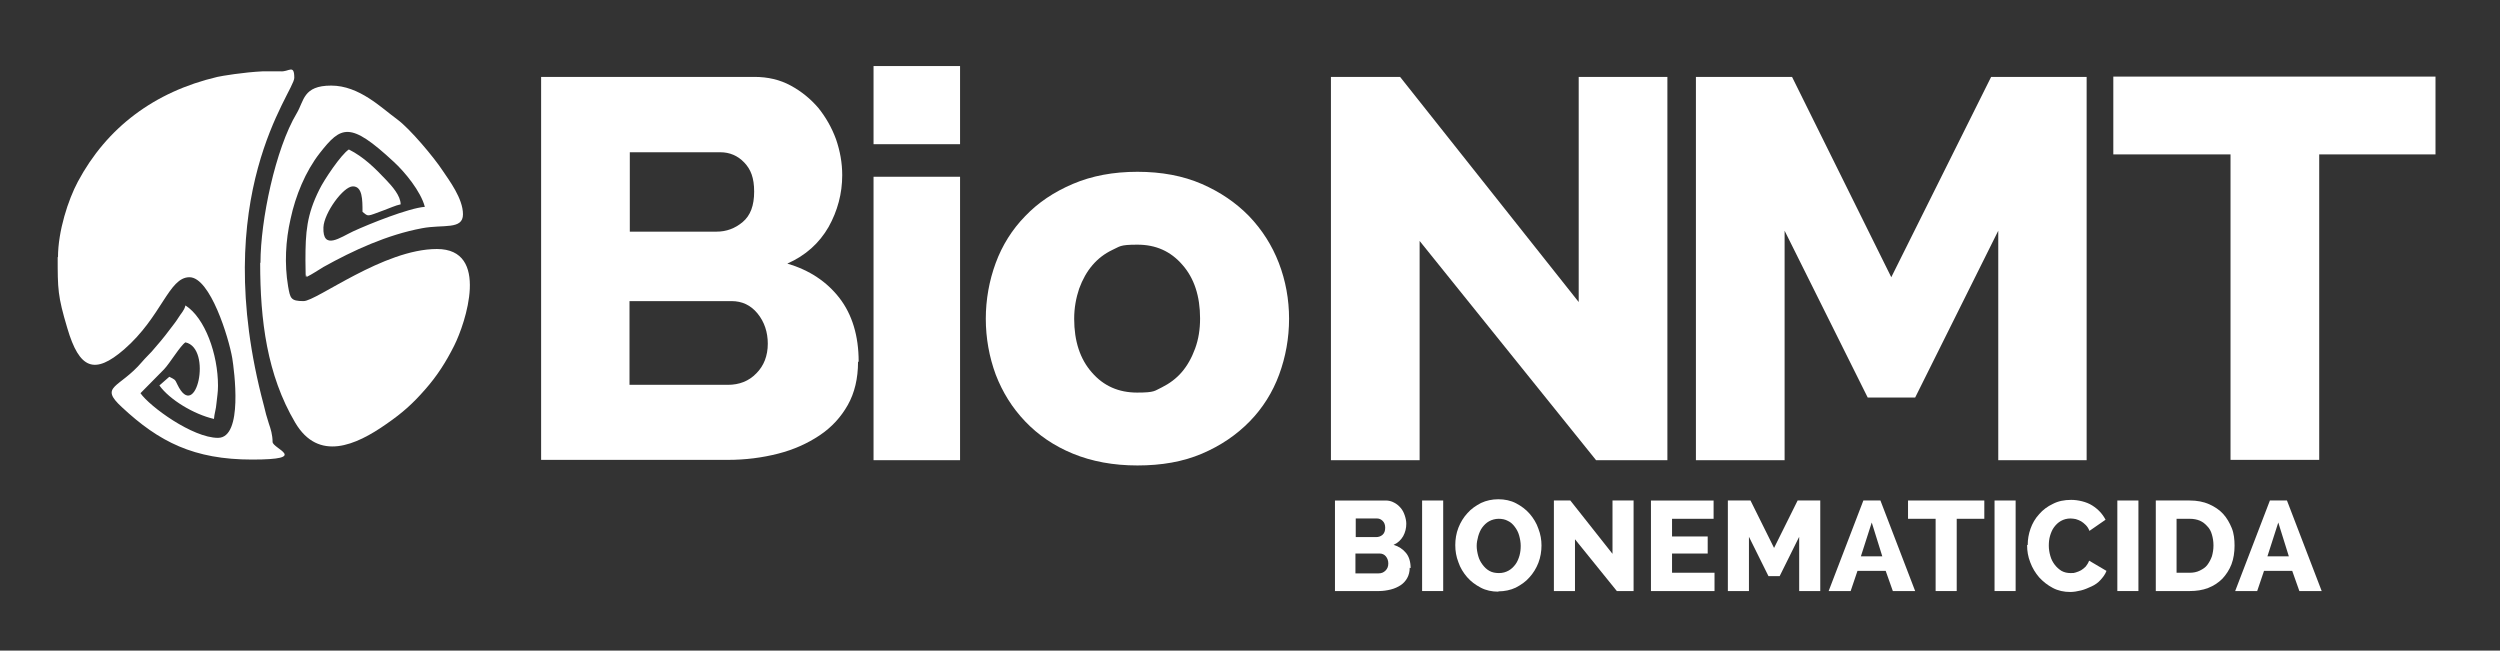
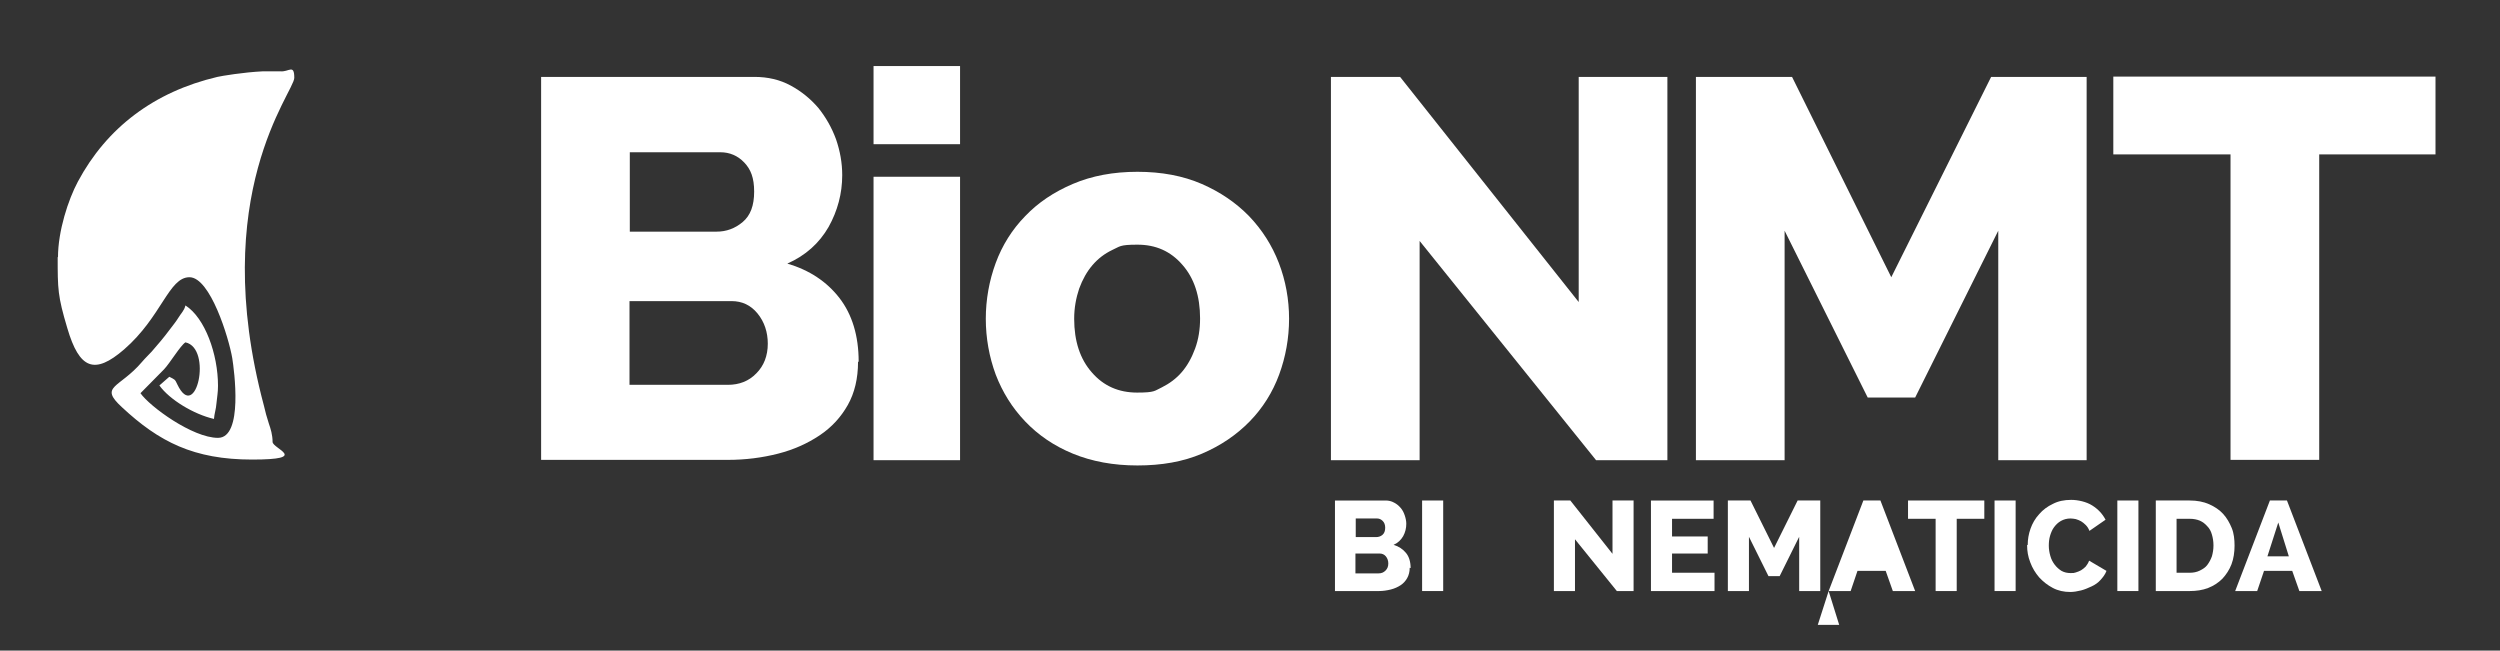
<svg xmlns="http://www.w3.org/2000/svg" id="Layer_1" data-name="Layer 1" version="1.1" viewBox="0 0 806.2 209.8">
  <rect x="0" y="0" width="806.2" height="209.8" fill="#333333" stroke="none" />
  <defs>
    <style>
      .cls-1 {
        fill-rule: evenodd;
      }

      .cls-1, .cls-2 {
        fill: #fff;
        stroke-width: 0px;
      }
    </style>
  </defs>
  <path class="cls-1" d="M18.6,82.8c0,10.5,0,12.6,3.1,23,3.9,13.3,8.8,15.1,18.3,6.9,12.2-10.6,14.4-23.3,21.1-23.3s12.7,19.6,13.8,26.1c.6,3.8,3.6,25.7-4.6,25.7s-22-10.1-25-14.4l7.6-7.7c1.9-2,5.3-7.7,6.9-8.7,8.8,1.9,3.4,26.1-2.6,13.6-.8-1.8-.9-1.6-2.6-2.5l-3.2,2.8c3.3,4.6,11.1,9.3,17.6,10.8.1-1.6.7-3.3.8-5,.2-2.2.5-3.4.5-5.7,0-10.2-4.2-21.9-10.5-25.9-.4,1.7-1.4,2.5-2.3,4-1,1.6-1.6,2.2-2.7,3.7-2,2.7-3.8,4.8-5.9,7.2-1.1,1.2-1.9,1.9-3.1,3.3-7.3,8.6-14,7.7-6.5,14.6,12,11.2,23.2,16.9,42,16.9s6.6-3.5,6.6-5.7-.6-4.2-1.2-5.9c-.7-2.1-1.1-3.7-1.6-5.8-18.2-68.1,9.8-101.1,9.8-105.7s-1.8-1.8-4.5-2.1h-5.6c-6.3.3-13.4,1.5-14.7,1.8-20.4,4.8-35.7,16.4-45,33.8-3.1,5.8-6.4,15.9-6.4,24.4" />
-   <path class="cls-1" d="M83.9,84.8c0,18.5,2.2,36.1,11.3,51.5,7.5,12.7,19.6,7.3,29.3.5,5.2-3.6,8.5-6.5,12.6-11.2,3.8-4.3,6.7-8.8,9.4-14.2,3.6-7.2,11.6-31.1-5.6-31.1s-38.8,16.8-43,16.8-4.3-.9-5-4.8c-1.2-7.2-.8-14.7.8-21.7,1.6-7.5,4.8-15.3,9.4-21.2,6.9-8.8,9.7-10.4,23.9,2.8,3.5,3.2,8.7,9.5,10,14.5-5.2.4-17.9,5.5-23.1,7.9-4.1,1.9-9.9,6.3-9.6-1.3.2-4.6,6.4-13.2,9.5-13.2s3.1,4.3,3.1,8.2c2,1.6,1.2,1.6,6.9-.5,1.7-.6,3.8-1.6,5.4-1.9,0-2.8-2.8-5.9-4.7-7.9-3.5-3.7-7.2-7.4-12-9.8-2.5,1.6-8,9.8-9.5,12.9-4.1,8.2-4.5,13.7-4.5,22.9s.4,3,.4,5.3c2-1,3.4-2,5.4-3.2,9.7-5.4,20.6-10.4,31.8-12.5,6.8-1.3,13.2.6,13.2-4.5s-4.5-11-6.5-14c-2.8-4.3-10.6-13.6-14.7-16.6-5.1-3.7-12.2-10.9-21.3-10.9s-8.7,4.9-11.1,8.9c-6.9,11.5-11.7,34.6-11.7,48.2" />
  <path class="cls-2" d="M276.7,116.7c0,5.3-1.1,10-3.3,13.9-2.2,3.9-5.2,7.2-9.1,9.8s-8.3,4.6-13.4,5.9c-5.1,1.3-10.5,2-16.2,2h-60.2V24.8h68.8c4.3,0,8.2.9,11.7,2.8,3.5,1.9,6.4,4.3,8.9,7.2,2.4,3,4.3,6.3,5.7,10.1,1.3,3.8,2,7.6,2,11.6,0,5.9-1.5,11.5-4.4,16.7-3,5.2-7.4,9.2-13.3,11.8,7.1,2.1,12.7,5.8,16.8,11.1,4.1,5.3,6.2,12.2,6.2,20.5ZM203.1,49.1v25.6h28c3.1,0,5.9-1,8.4-3.1s3.7-5.3,3.7-9.8-1.1-7.2-3.2-9.4c-2.1-2.2-4.7-3.3-7.7-3.3h-29.1ZM247.6,110.9c0-3.8-1.1-7.1-3.3-9.8-2.2-2.7-5-4-8.4-4h-32.9v27h31.7c3.7,0,6.8-1.2,9.2-3.7,2.4-2.4,3.7-5.6,3.7-9.6Z" />
  <path class="cls-2" d="M281.7,46.5v-25.2h27.9v25.2h-27.9ZM281.7,148.4V57h27.9v91.4h-27.9Z" />
  <path class="cls-2" d="M366.8,150.1c-7.8,0-14.7-1.3-20.8-3.8s-11.2-6-15.4-10.4-7.3-9.4-9.5-15.1c-2.1-5.7-3.2-11.8-3.2-18s1.1-12.3,3.2-18c2.1-5.7,5.3-10.8,9.5-15.1,4.2-4.4,9.3-7.8,15.4-10.4s13-3.9,20.8-3.9,14.7,1.3,20.7,3.9c6,2.6,11.1,6.1,15.3,10.4,4.2,4.4,7.4,9.4,9.6,15.1,2.2,5.7,3.3,11.8,3.3,18s-1.1,12.3-3.2,18c-2.1,5.7-5.3,10.8-9.5,15.1s-9.3,7.8-15.4,10.4c-6.1,2.6-13,3.8-20.8,3.8ZM346.4,102.8c0,7.2,1.9,13,5.7,17.3,3.8,4.4,8.7,6.5,14.6,6.5s5.6-.6,8-1.7c2.4-1.2,4.6-2.8,6.4-4.9,1.8-2.1,3.2-4.6,4.3-7.6s1.6-6.2,1.6-9.7c0-7.2-1.9-13-5.7-17.3-3.8-4.4-8.6-6.5-14.5-6.5s-5.6.6-8.1,1.7c-2.5,1.2-4.6,2.8-6.4,4.9-1.8,2.1-3.2,4.6-4.3,7.6-1,3-1.6,6.2-1.6,9.7Z" />
  <path class="cls-2" d="M457.8,77.7v70.7h-28.6V24.8h22.3l57.6,72.6V24.8h28.6v123.6h-23l-56.9-70.7Z" />
  <path class="cls-2" d="M644.4,148.4v-74l-26.8,53.8h-15.3l-26.8-53.8v74h-28.6V24.8h31l32,64.6,32.2-64.6h30.8v123.6h-28.6Z" />
  <path class="cls-2" d="M785.5,49.8h-37.6v98.5h-28.6V49.8h-37.8v-25.1h103.9v25.1Z" />
  <g>
    <path class="cls-2" d="M454.6,183.1c0,1.3-.3,2.4-.8,3.3-.5.9-1.2,1.7-2.1,2.3-.9.6-2,1.1-3.2,1.4-1.2.3-2.5.5-3.8.5h-14.2v-29.2h16.3c1,0,1.9.2,2.8.7.8.4,1.5,1,2.1,1.7.6.7,1,1.5,1.3,2.4.3.9.5,1.8.5,2.7,0,1.4-.3,2.7-1,4-.7,1.2-1.7,2.2-3.1,2.8,1.7.5,3,1.4,4,2.6s1.5,2.9,1.5,4.9ZM437.2,167.1v6.1h6.6c.7,0,1.4-.2,2-.7.6-.5.9-1.3.9-2.3s-.3-1.7-.8-2.2c-.5-.5-1.1-.8-1.8-.8h-6.9ZM447.7,181.7c0-.9-.3-1.7-.8-2.3-.5-.6-1.2-.9-2-.9h-7.8v6.4h7.5c.9,0,1.6-.3,2.2-.9s.9-1.3.9-2.3Z" />
    <path class="cls-2" d="M458.6,190.6v-29.2h6.8v29.2h-6.8Z" />
-     <path class="cls-2" d="M483.2,190.8c-2.1,0-4-.4-5.7-1.3-1.7-.9-3.2-2-4.4-3.4-1.2-1.4-2.2-3-2.8-4.8-.7-1.8-1-3.6-1-5.5s.3-3.8,1-5.6c.7-1.8,1.7-3.4,2.9-4.7,1.2-1.4,2.7-2.4,4.4-3.3,1.7-.8,3.6-1.2,5.6-1.2s4,.4,5.7,1.3c1.7.9,3.2,2,4.4,3.4s2.2,3,2.8,4.8c.7,1.8,1,3.6,1,5.4s-.3,3.8-1,5.6c-.7,1.8-1.7,3.4-2.9,4.7-1.2,1.4-2.7,2.4-4.4,3.3-1.7.8-3.6,1.2-5.6,1.2ZM476.2,176c0,1.1.2,2.2.5,3.3.3,1.1.8,2,1.4,2.8.6.8,1.3,1.5,2.2,2,.9.5,1.9.7,3.1.7s2.2-.3,3.1-.8c.9-.5,1.6-1.2,2.2-2,.6-.8,1-1.8,1.3-2.8.3-1.1.4-2.1.4-3.2s-.2-2.2-.5-3.3c-.3-1.1-.8-2-1.4-2.8-.6-.8-1.3-1.5-2.2-1.9-.9-.5-1.9-.7-3-.7s-2.2.3-3.1.8c-.9.5-1.6,1.2-2.2,2-.6.8-1,1.8-1.3,2.8-.3,1.1-.5,2.1-.5,3.2Z" />
    <path class="cls-2" d="M507.9,173.9v16.7h-6.8v-29.2h5.3l13.6,17.2v-17.2h6.8v29.2h-5.4l-13.5-16.7Z" />
    <path class="cls-2" d="M552.9,184.7v5.9h-20.5v-29.2h20.2v5.9h-13.4v5.7h11.5v5.5h-11.5v6.2h13.8Z" />
    <path class="cls-2" d="M580.2,190.6v-17.5l-6.3,12.7h-3.6l-6.3-12.7v17.5h-6.8v-29.2h7.3l7.6,15.3,7.6-15.3h7.3v29.2h-6.8Z" />
-     <path class="cls-2" d="M589.7,190.6l11.2-29.2h5.5l11.2,29.2h-7.2l-2.3-6.5h-9.1l-2.2,6.5h-7.2ZM603.6,168.5l-3.5,10.9h6.9l-3.4-10.9Z" />
+     <path class="cls-2" d="M589.7,190.6l11.2-29.2h5.5l11.2,29.2h-7.2l-2.3-6.5h-9.1l-2.2,6.5h-7.2Zl-3.5,10.9h6.9l-3.4-10.9Z" />
    <path class="cls-2" d="M639.9,167.3h-8.9v23.3h-6.8v-23.3h-8.9v-5.9h24.6v5.9Z" />
    <path class="cls-2" d="M643.2,190.6v-29.2h6.8v29.2h-6.8Z" />
    <path class="cls-2" d="M653.9,175.7c0-1.8.3-3.5.9-5.2.6-1.7,1.5-3.3,2.8-4.7,1.2-1.4,2.7-2.5,4.4-3.3,1.7-.9,3.7-1.3,5.9-1.3s4.9.6,6.8,1.8c1.9,1.2,3.3,2.7,4.3,4.6l-5.2,3.6c-.3-.8-.7-1.4-1.2-1.9-.5-.5-1-.9-1.5-1.2-.5-.3-1.1-.5-1.7-.7-.6-.1-1.1-.2-1.7-.2-1.2,0-2.2.3-3.1.8-.9.5-1.6,1.2-2.2,2-.6.8-1,1.8-1.3,2.8-.3,1-.4,2.1-.4,3.2s.2,2.3.5,3.3c.3,1.1.8,2,1.4,2.8.6.8,1.4,1.5,2.2,2,.9.5,1.9.7,2.9.7s1.1,0,1.7-.2c.6-.2,1.2-.4,1.7-.7.5-.3,1-.7,1.5-1.2.4-.5.8-1.1,1.1-1.9l5.6,3.3c-.4,1.1-1.1,2-1.9,2.9-.8.9-1.8,1.6-2.9,2.1s-2.2,1-3.4,1.3c-1.2.3-2.4.5-3.5.5-2,0-3.9-.4-5.6-1.3-1.7-.9-3.1-2-4.4-3.4-1.2-1.4-2.2-3-2.9-4.9-.7-1.8-1-3.6-1-5.5Z" />
    <path class="cls-2" d="M682.8,190.6v-29.2h6.8v29.2h-6.8Z" />
    <path class="cls-2" d="M695.2,190.6v-29.2h10.9c2.4,0,4.5.4,6.3,1.2,1.8.8,3.3,1.8,4.5,3.1,1.2,1.3,2.1,2.9,2.8,4.6s.9,3.7.9,5.7-.3,4.2-1,6c-.7,1.8-1.7,3.3-2.9,4.6-1.3,1.3-2.8,2.3-4.6,3-1.8.7-3.8,1-6,1h-10.9ZM713.8,175.9c0-1.3-.2-2.5-.5-3.5-.3-1.1-.8-2-1.5-2.7-.7-.8-1.5-1.4-2.4-1.8-1-.4-2-.6-3.3-.6h-4.2v17.4h4.2c1.2,0,2.3-.2,3.3-.7s1.8-1,2.4-1.8c.6-.8,1.1-1.7,1.5-2.8.3-1.1.5-2.2.5-3.5Z" />
    <path class="cls-2" d="M720.8,190.6l11.2-29.2h5.5l11.2,29.2h-7.2l-2.3-6.5h-9.1l-2.2,6.5h-7.2ZM734.7,168.5l-3.5,10.9h6.9l-3.4-10.9Z" />
  </g>
</svg>